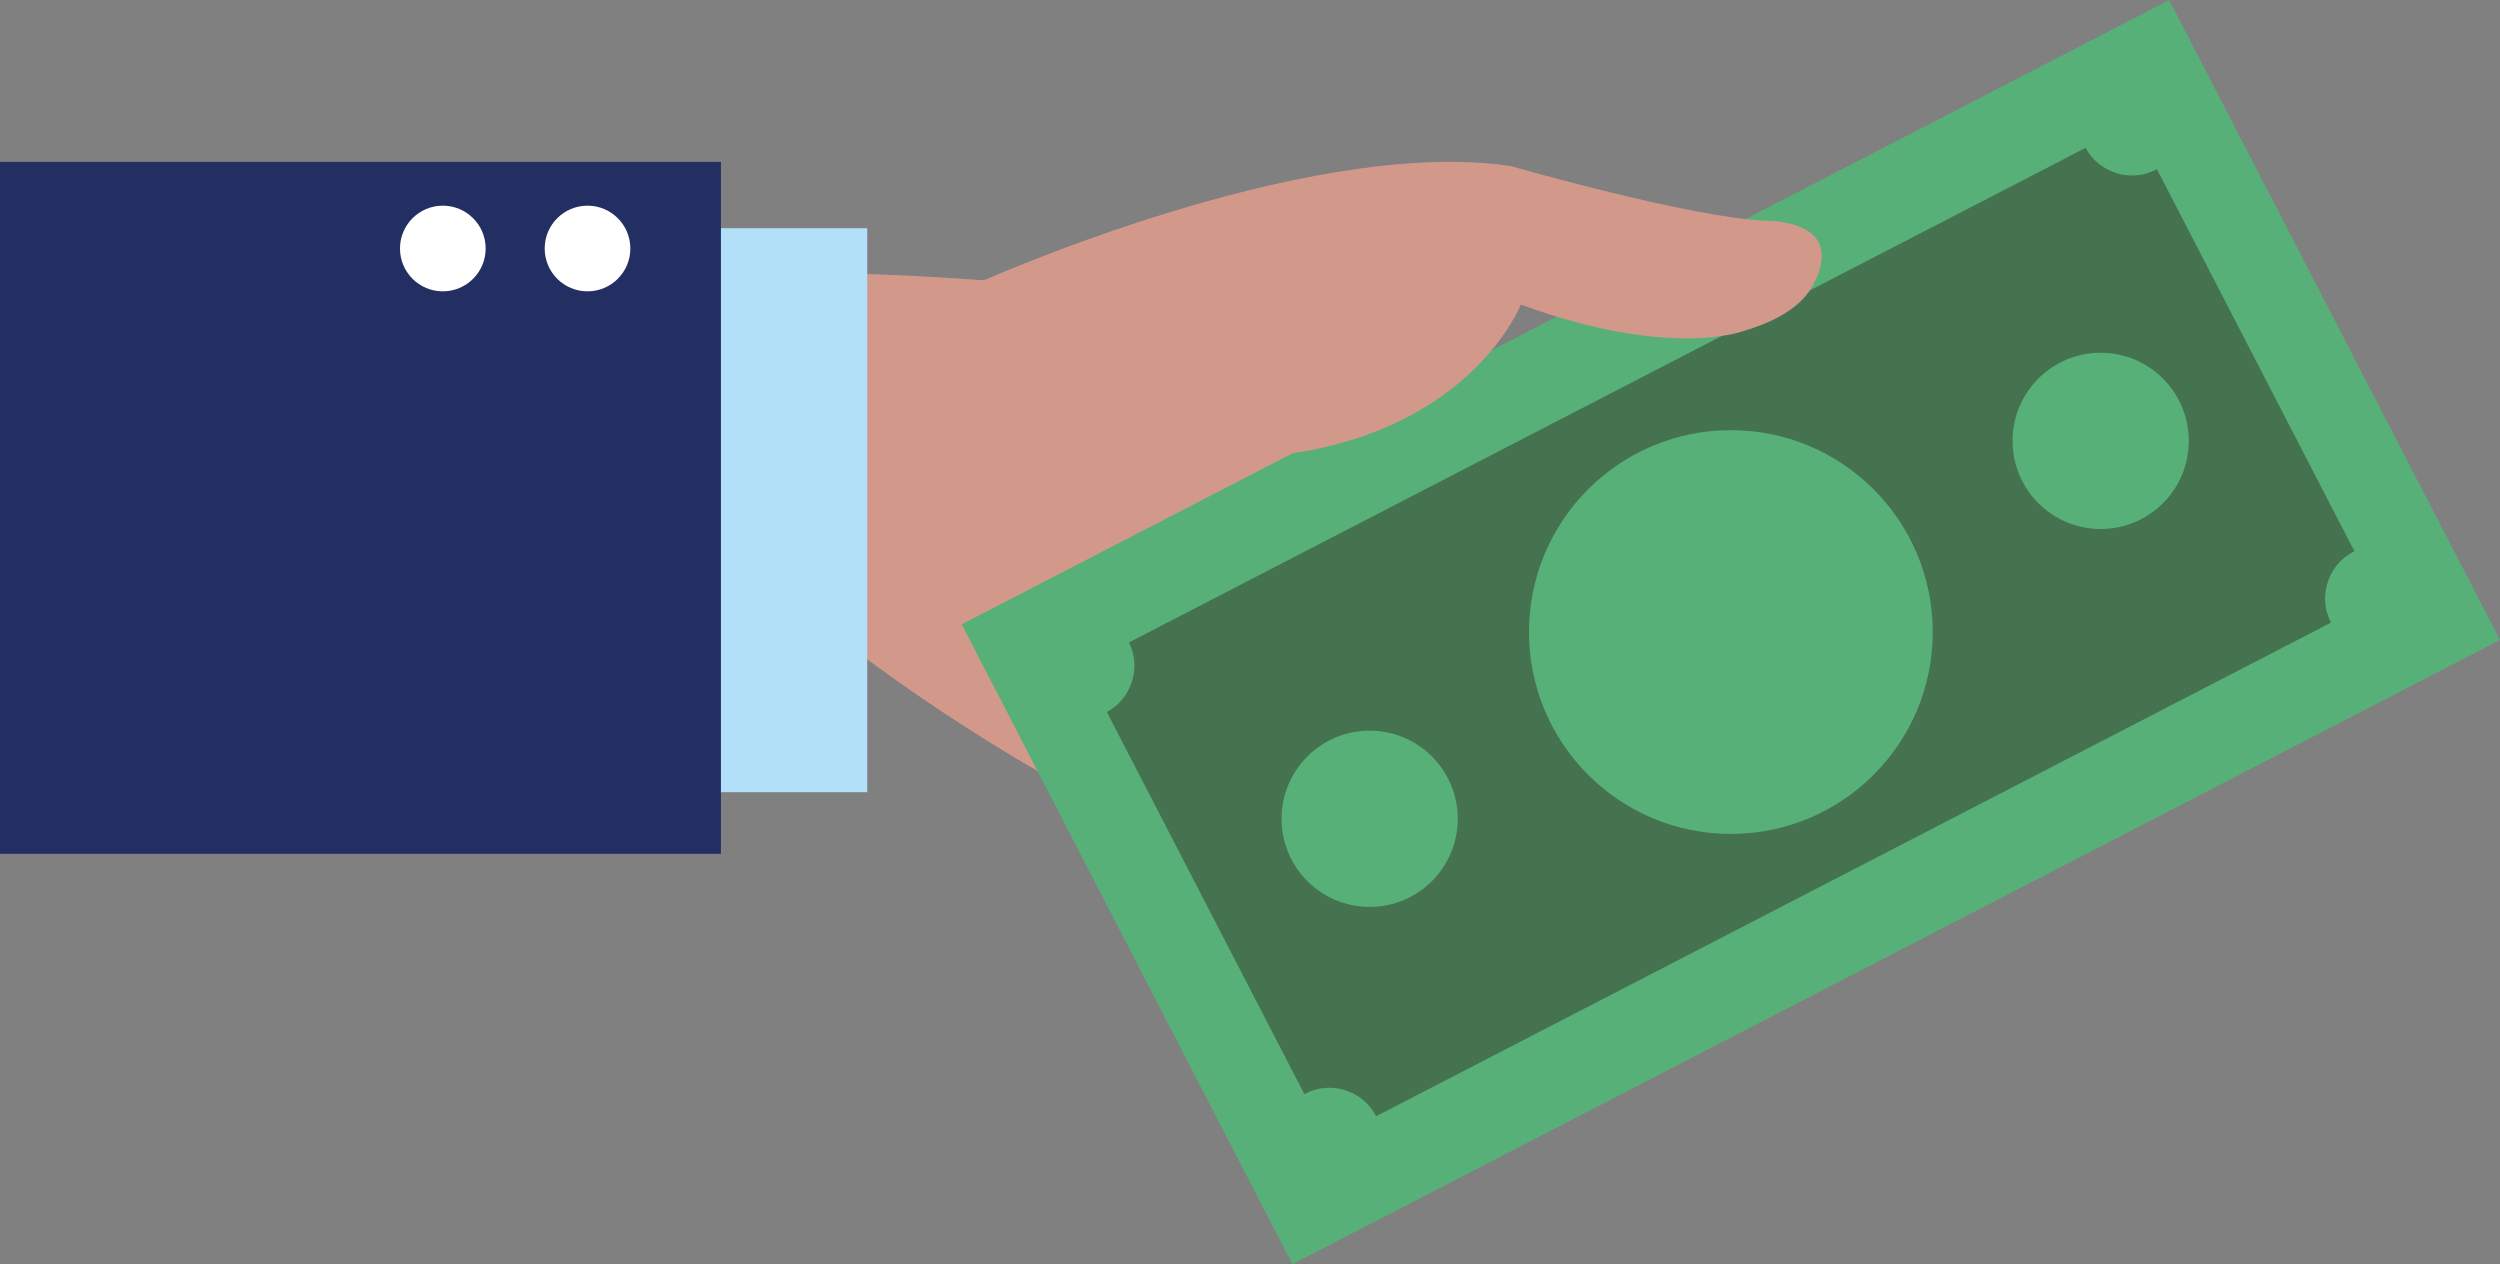
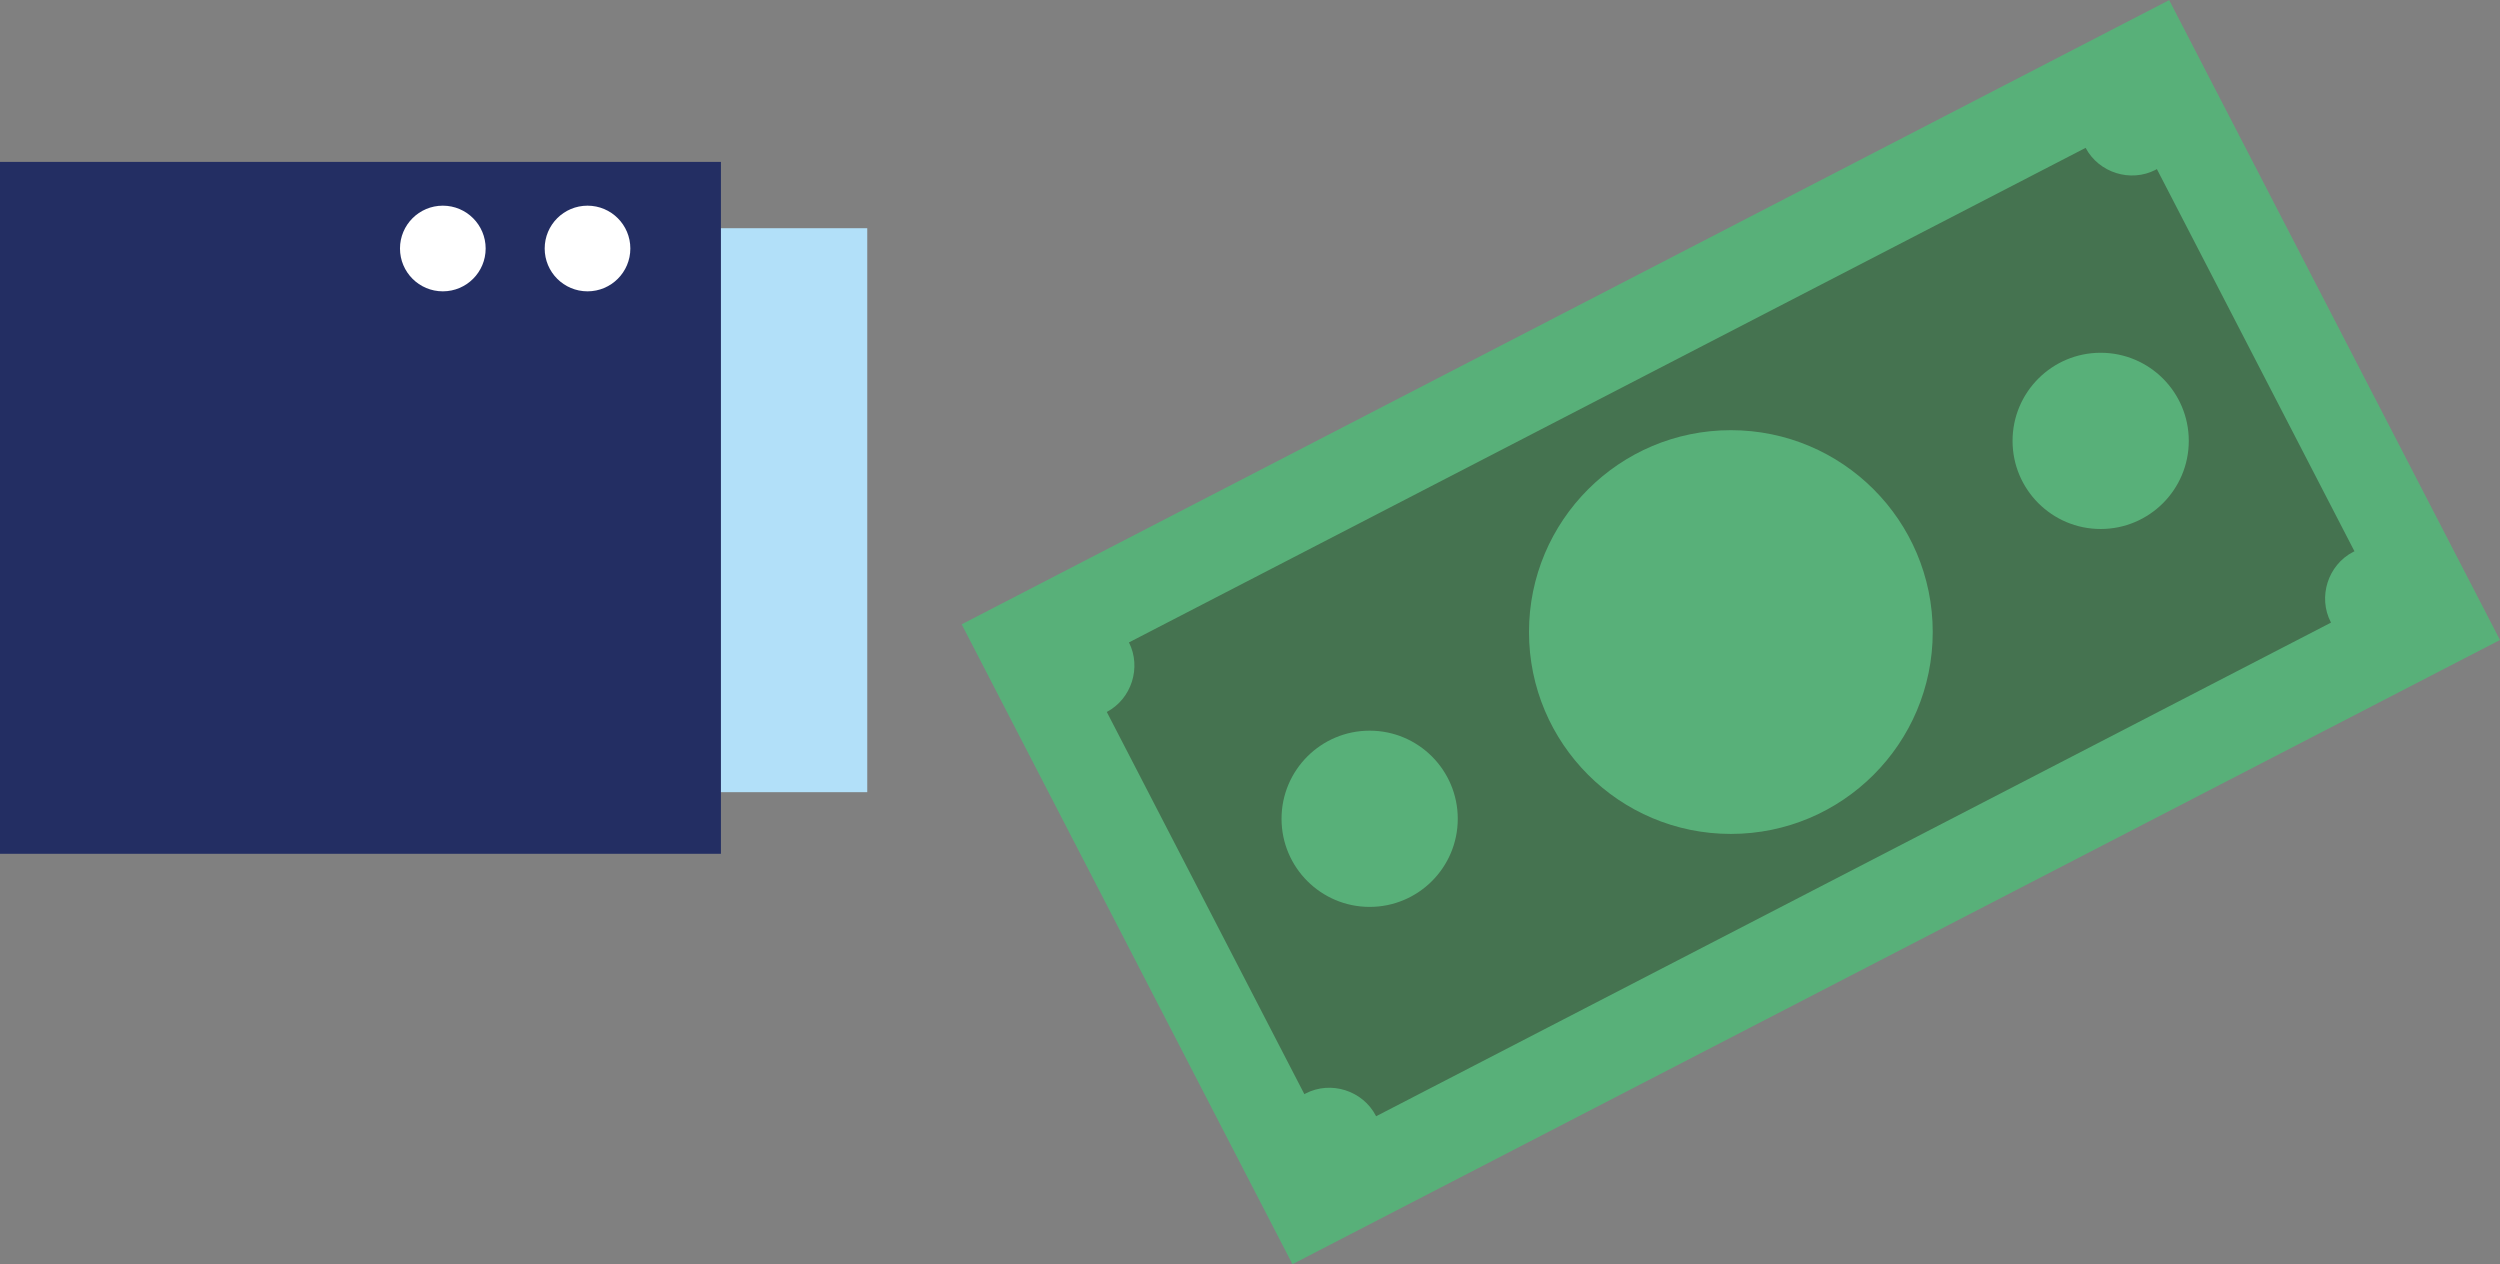
<svg xmlns="http://www.w3.org/2000/svg" height="121.0" preserveAspectRatio="xMidYMid meet" version="1.0" viewBox="84.3 152.1 239.3 121.0" width="239.3" zoomAndPan="magnify">
  <rect x="84.3" y="152.1" width="239.3" height="121.0" fill="#808080" stroke="none" />
  <g>
    <g>
      <g>
        <g>
          <g id="change1_1">
            <ellipse cx="270.549" cy="224.051" fill="#D2998B" rx="7.016" ry="5.402" transform="rotate(-26.75 270.525 224.06)" />
          </g>
          <g>
            <g id="change1_3">
-               <path d="M215.907,215.498c0.235,1.074,18.202,3.557,18.202,3.557s17.085,4.339,29.217,5.448 c8.552,1.349,12.28-9.895,4.587-12.77c0,0-6.569-1.454-26.156-6.795" fill="#D2998B" />
-             </g>
+               </g>
            <g id="change1_4">
-               <path d="M210.199,228.844c0.237,1.075,18.199,3.558,18.199,3.558s17.087,4.341,29.218,5.447 c8.553,1.351,12.284-9.893,4.59-12.768c0,0-6.569-1.454-26.16-6.797" fill="#D2998B" />
-             </g>
+               </g>
            <g id="change1_5">
              <path d="M215.881,227.017c0.19,0.868,24.827,19.968,24.827,19.968s4.64,1.365,9.098-0.013 c4.423-1.013,6.857-6.868,2.125-9.261c0,0-4.254-2.73-20.069-7.044" fill="#D2998B" />
            </g>
            <g id="change1_6">
-               <path d="M281.996,200c0,0-65.506-21.372-120.334-21.783l-2.221,30.655c0,0,32.229,29.688,81.267,38.112 l17.554-38.433c0.265,0.988,17.167,3.992,17.167,3.992S288.01,211.267,281.996,200z" fill="#D2998B" />
-             </g>
+               </g>
            <g id="change2_1">
              <path d="M131.832 173.945H167.313V227.927H131.832z" fill="#B2E0F9" />
            </g>
            <g id="change3_1">
              <path d="M84.267 167.596H153.307V233.825H84.267z" fill="#232E63" />
            </g>
            <g id="change4_1">
              <circle cx="140.537" cy="175.887" fill="#FFF" r="4.1" />
            </g>
            <g id="change4_2">
              <circle cx="126.687" cy="175.887" fill="#FFF" r="4.1" />
            </g>
          </g>
          <g>
            <g id="change5_1">
              <path d="M184.921 178.125H315.034V247.074H184.921z" fill="#58B079" transform="rotate(-27.336 249.996 212.612)" />
            </g>
            <g id="change6_1">
              <path d="M290.637,168.353c-2.403,1.242-5.438,0.285-6.702-2.101l-91.572,47.34 c1.209,2.396,0.251,5.403-2.121,6.657l18.913,36.586c0.041-0.022,0.079-0.049,0.12-0.069c2.418-1.25,5.476-0.276,6.725,2.141 c0.006,0.015,0.011,0.028,0.02,0.042l91.407-47.254c-0.007-0.015-0.015-0.026-0.025-0.041 c-1.249-2.416-0.272-5.475,2.142-6.724c0.042-0.021,0.086-0.037,0.126-0.058l-18.915-36.59 C290.716,168.305,290.677,168.33,290.637,168.353z" fill="#457350" />
            </g>
            <g id="change5_2">
              <circle cx="249.978" cy="212.6" fill="#58B079" r="19.323" />
            </g>
            <g id="change5_3">
              <circle cx="285.376" cy="194.301" fill="#58B079" r="8.434" />
            </g>
            <g id="change5_4">
              <circle cx="215.403" cy="230.474" fill="#58B079" r="8.434" />
            </g>
          </g>
          <g id="change1_2">
-             <path d="M176.778,191.848c0,0-5.201-2.893,0.577-12.43c0,0,31.649-14.363,51.528-11.428 c0,0,17.517,5.036,24.675,5.253c0,0,6.782-0.072,4.74,5.16c-0.582,1.488-1.746,3.821-7.259,5.432c0,0-7.116,2.595-21.166-2.585 c0,0-8.341,21.532-46.093,12.591" fill="#D2998B" />
-           </g>
+             </g>
        </g>
      </g>
    </g>
  </g>
</svg>